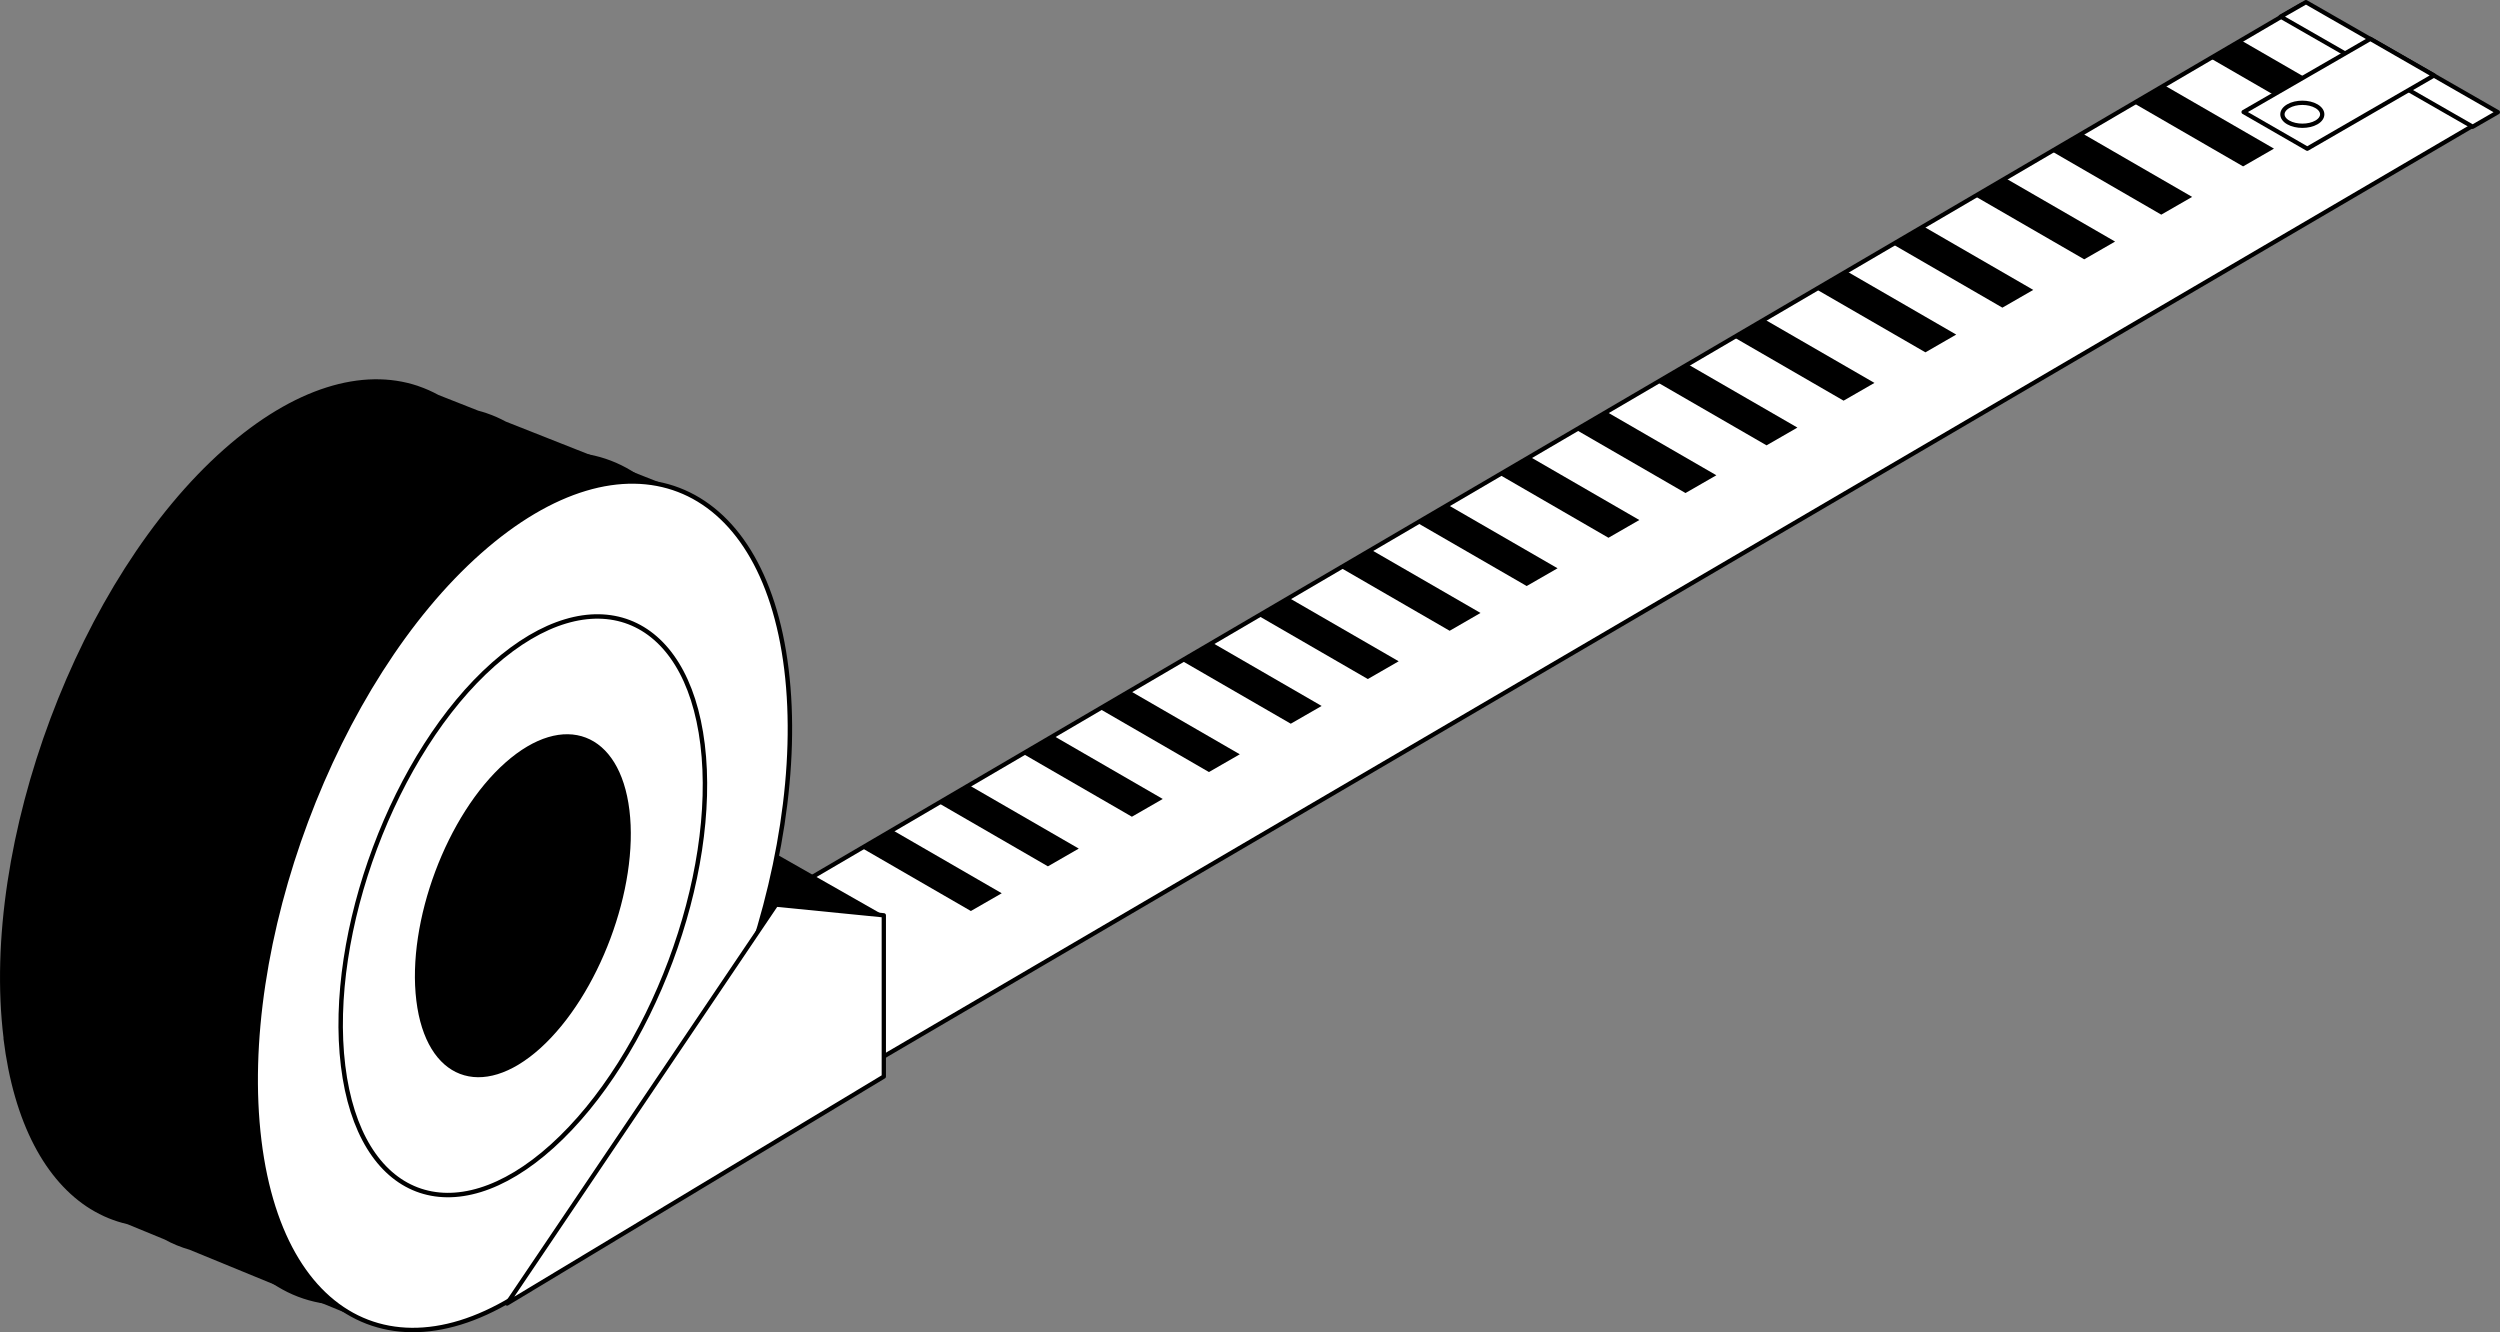
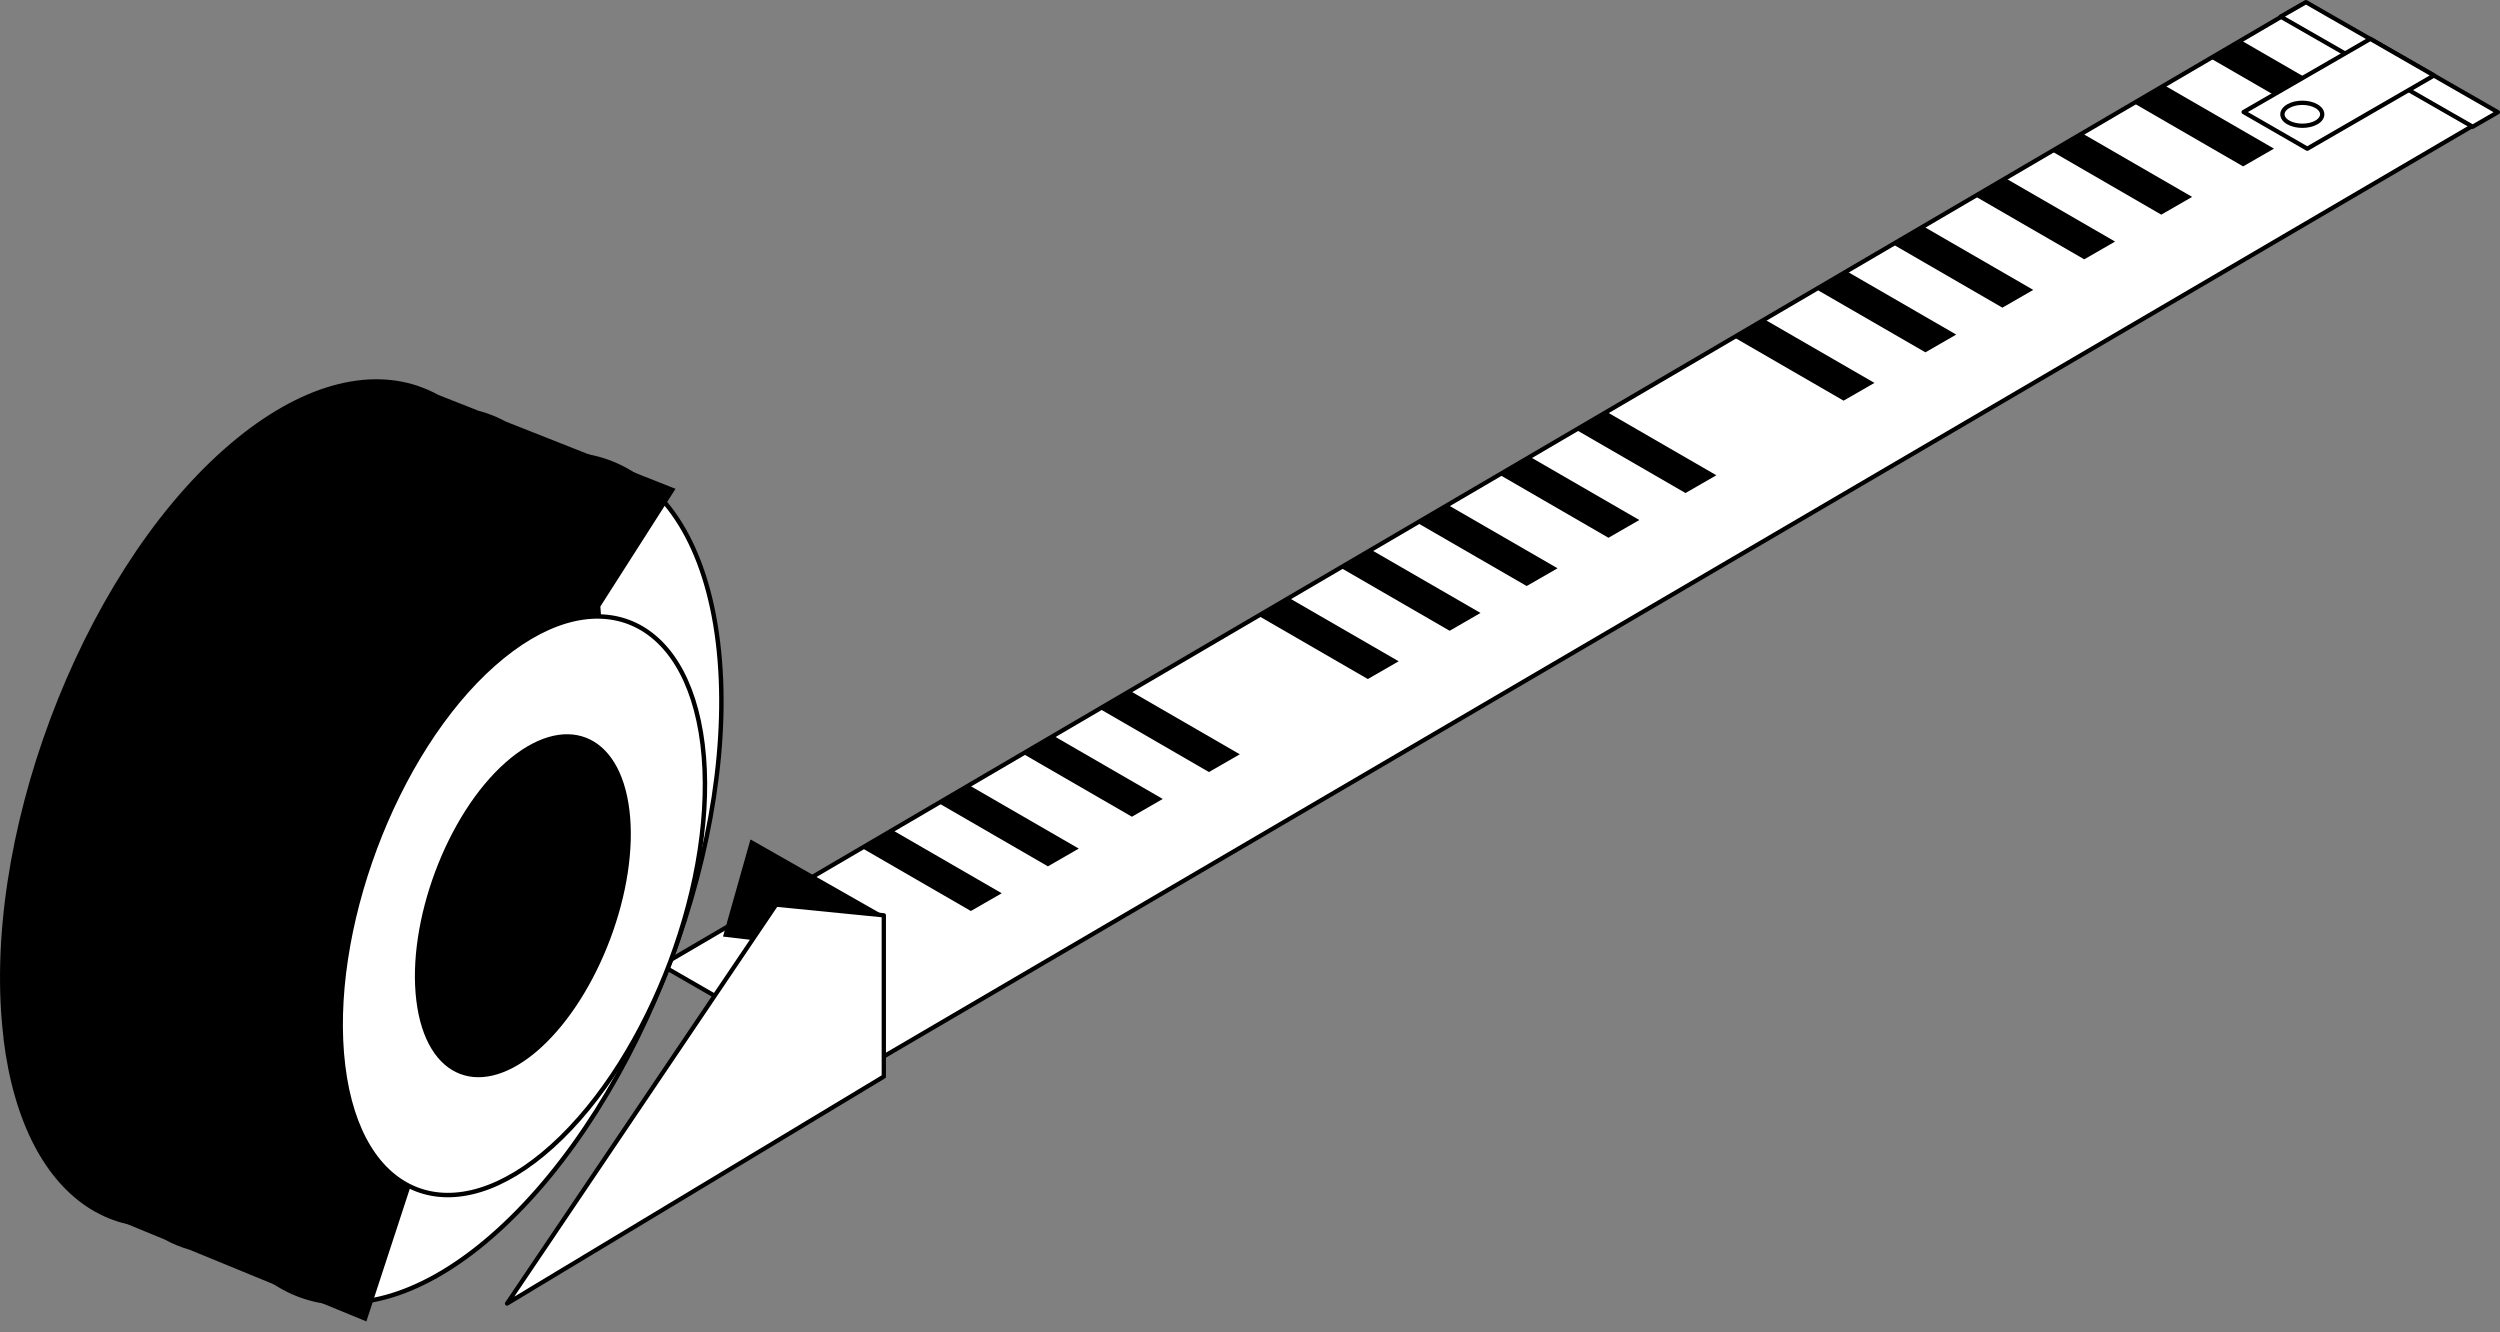
<svg xmlns="http://www.w3.org/2000/svg" id="b" viewBox="0 0 349.17 186.08">
  <rect x="0" y="0" width="349.17" height="186.08" fill="#808080" stroke="none" />
  <defs>
    <style>.d{stroke-width:.6px;}.d,.e{fill:#fff;stroke:#000;stroke-linejoin:round;}.e{stroke-width:.62px;}</style>
  </defs>
  <g id="c">
    <polygon class="d" points="348.1 15.96 119.01 150.14 92.4 134.81 321.49 .66 348.1 15.96" />
    <path class="e" d="M26.64,155.52c-3.34-27.3,10.51-64.32,30.78-82.26,20.27-17.94,39.55-10.55,42.85,16.42,3.3,26.97-10.55,63.99-30.78,82.26-20.23,18.27-39.51,10.88-42.85-16.42Z" />
    <path class="e" d="M38.36,145.07c-2.28-18.62,7.17-43.85,20.99-56.09,13.82-12.23,26.97-7.19,29.22,11.2,2.25,18.39-7.2,43.63-20.99,56.09-13.79,12.46-26.94,7.42-29.22-11.2Z" />
    <path d="M.5,145.02c-3.34-27.3,10.51-64.32,30.78-82.26,9.81-8.68,19.38-11.42,27.03-8.88h0s.16.06.16.06c.96.33,1.88.74,2.78,1.23l5.55,2.19c.36.09.71.2,1.06.31h0s.16.06.16.06c.91.31,1.79.7,2.64,1.16l14.12,5.58v.02s9.57,3.78,9.57,3.78l-10.5,16.44c2.21,23.5-8.03,53.95-23.94,73.15l-8.74,26.7-9.53-3.92-.04.12-15.12-6.21c-1.21-.35-2.37-.82-3.48-1.43l-5.2-2.14c-1.82-.42-3.54-1.12-5.14-2.11h-.01s0,0,0,0c-6.25-3.87-10.72-11.97-12.17-23.85Z" />
    <polygon points="123.44 127.84 104.82 117.24 100.98 130.81 116.3 132.63 123.44 127.84" />
-     <path class="e" d="M36.21,159.31c-3.34-27.3,10.51-64.32,30.78-82.26,20.27-17.94,39.55-10.55,42.85,16.42,3.3,26.97-10.55,63.99-30.78,82.26-20.23,18.27-39.51,10.88-42.85-16.42Z" />
-     <path class="e" d="M47.92,148.87c-2.28-18.62,7.17-43.86,20.99-56.09,13.82-12.23,26.97-7.19,29.22,11.2,2.25,18.39-7.2,43.63-20.99,56.09-13.79,12.46-26.94,7.42-29.22-11.2Z" />
+     <path class="e" d="M47.92,148.87c-2.28-18.62,7.17-43.86,20.99-56.09,13.82-12.23,26.97-7.19,29.22,11.2,2.25,18.39-7.2,43.63-20.99,56.09-13.79,12.46-26.94,7.42-29.22-11.2" />
    <path d="M58.15,139.76c-1.35-11.03,4.25-26,12.44-33.25,8.19-7.25,15.99-4.26,17.32,6.64,1.33,10.9-4.27,25.86-12.44,33.25-8.18,7.38-15.97,4.4-17.32-6.64Z" />
    <polygon class="d" points="70.82 182.06 123.44 150.36 123.44 127.84 108.4 126.35 70.82 182.06" />
    <polygon points="308.73 8.14 324.05 16.99 328.36 14.51 313.04 5.66 308.73 8.14" />
    <polygon points="297.97 14.38 313.29 23.24 317.6 20.76 302.28 11.91 297.97 14.38" />
    <polygon points="286.55 21.12 301.86 29.98 306.17 27.5 290.86 18.65 286.55 21.12" />
    <polygon points="275.79 27.37 291.1 36.22 295.41 33.74 280.1 24.89 275.79 27.37" />
    <polygon points="264.36 34.11 279.67 42.97 283.98 40.49 268.67 31.64 264.36 34.11" />
    <polygon points="253.6 40.36 268.92 49.21 273.22 46.73 257.91 37.88 253.6 40.36" />
    <polygon points="242.17 47.1 257.49 55.96 261.8 53.48 246.48 44.63 242.17 47.1" />
-     <polygon points="231.41 53.35 246.73 62.2 251.04 59.72 235.72 50.87 231.41 53.35" />
    <polygon points="220.1 60.01 235.41 68.86 239.72 66.38 224.41 57.53 220.1 60.01" />
    <polygon points="209.34 66.25 224.65 75.11 228.96 72.63 213.65 63.78 209.34 66.25" />
    <polygon points="197.91 73 213.23 81.85 217.54 79.37 202.22 70.52 197.91 73" />
    <polygon points="187.15 79.24 202.47 88.1 206.78 85.61 191.46 76.76 187.15 79.24" />
    <polygon points="175.72 85.98 191.04 94.84 195.35 92.36 180.03 83.51 175.72 85.98" />
-     <polygon points="164.97 92.23 180.28 101.08 184.59 98.6 169.28 89.75 164.97 92.23" />
    <polygon points="153.54 98.97 168.85 107.83 173.16 105.35 157.85 96.5 153.54 98.97" />
    <polygon points="142.78 105.22 158.09 114.07 162.4 111.59 147.09 102.74 142.78 105.22" />
    <polygon points="131.04 112.14 146.36 121 150.67 118.52 135.35 109.67 131.04 112.14" />
    <polygon points="120.29 118.39 135.6 127.24 139.91 124.76 124.6 115.91 120.29 118.39" />
    <polygon class="d" points="318.54 2.32 345.35 17.7 348.87 15.67 322.07 .3 318.54 2.32" />
    <polygon class="d" points="339.95 10.54 322.25 20.77 313.36 15.65 331.06 5.43 339.95 10.54" />
    <path class="d" d="M323.53,14.83c1.08.63,1.08,1.65,0,2.27-1.07.62-2.84.62-3.93,0-1.09-.62-1.09-1.64,0-2.27,1.08-.63,2.85-.63,3.93,0Z" />
  </g>
</svg>